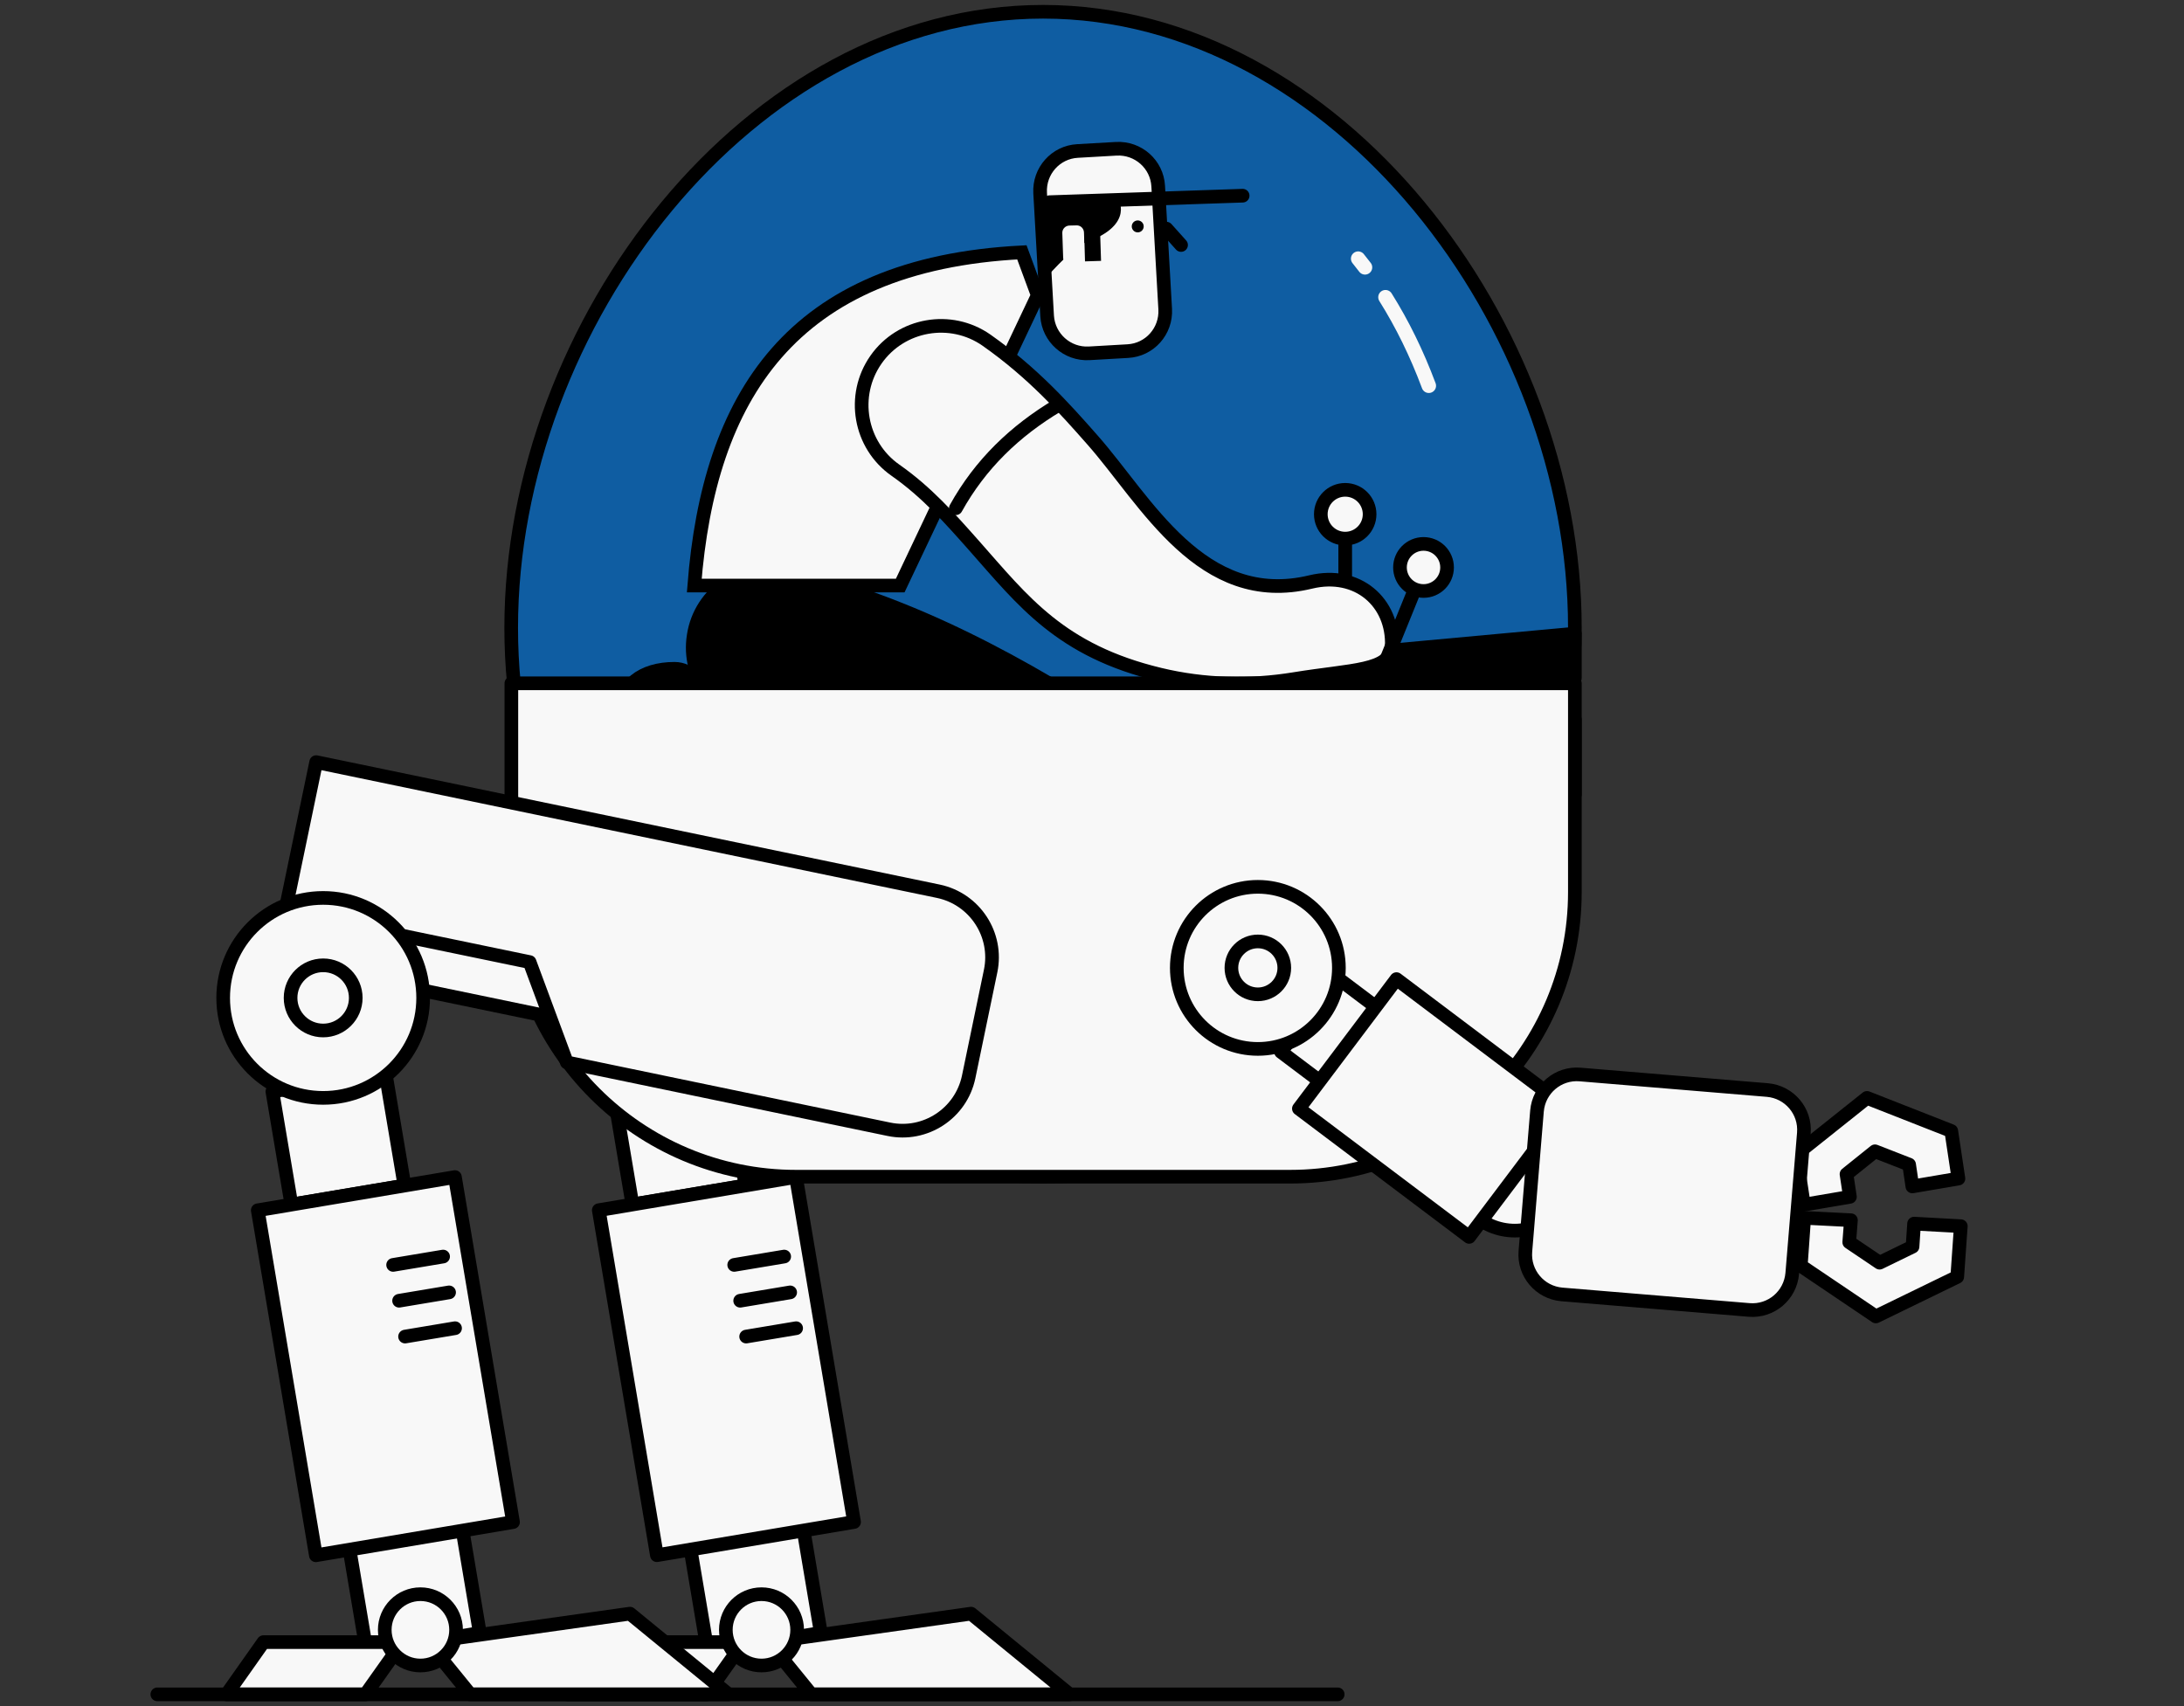
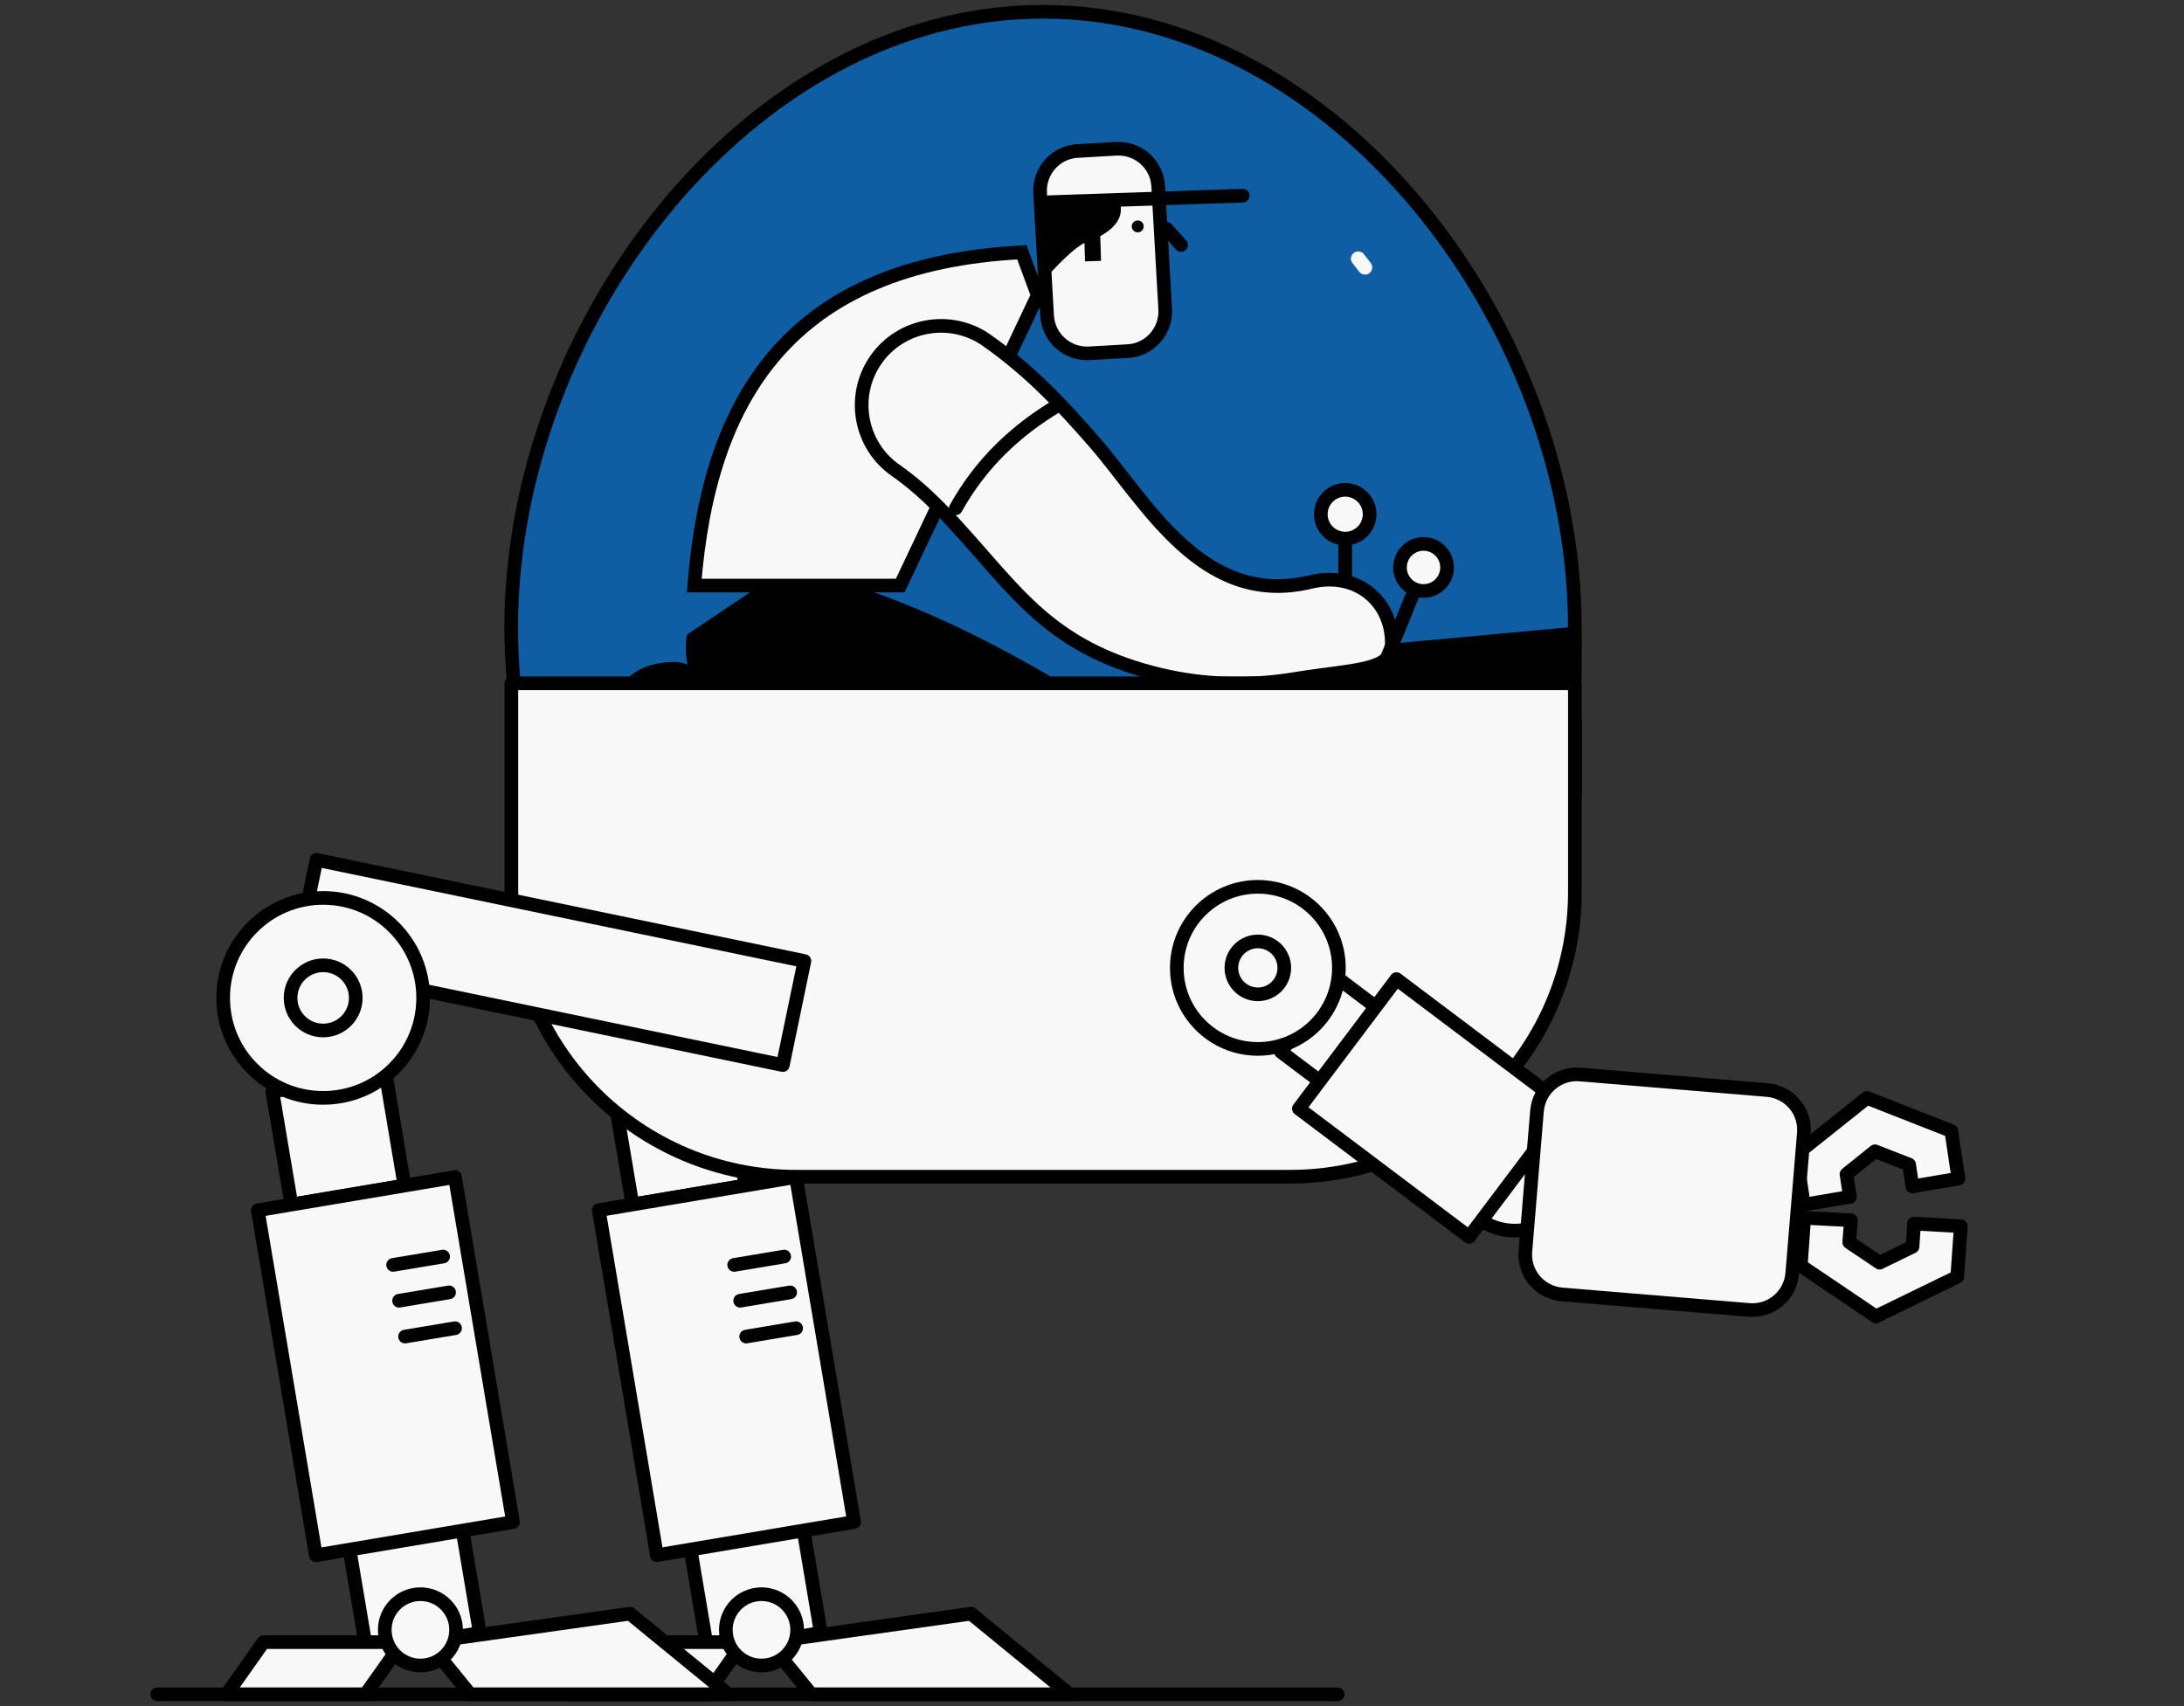
<svg xmlns="http://www.w3.org/2000/svg" version="1.1" id="Livello_1" x="0px" y="0px" viewBox="0 0 1280 1000" style="enable-background:new 0 0 1280 1000;" xml:space="preserve">
  <rect x="0" y="0" width="1280" height="1000" fill="#333333" stroke="none" />
  <style type="text/css">
	.st0{opacity:0.4;fill:#E1F0FF;}
	.st1{opacity:0.78;fill:#0070D2;stroke:#FFFFFF;stroke-miterlimit:10;}
	.st2{opacity:0.78;fill:none;stroke:#FFFFFF;stroke-width:8;stroke-miterlimit:10;}
	.st3{fill:#F4F5F6;stroke:#000000;stroke-width:8;stroke-linecap:round;stroke-miterlimit:10;}
	.st4{fill:#F4F5F6;}
	.st5{fill:none;stroke:#000000;stroke-width:8;stroke-linecap:round;stroke-linejoin:round;stroke-miterlimit:10;}
	.st6{fill:none;stroke:#000000;stroke-width:8;stroke-linecap:round;stroke-miterlimit:10;}
	.st7{fill:#F4F5F6;stroke:#000000;stroke-width:8;stroke-linecap:round;stroke-linejoin:round;stroke-miterlimit:10;}
	.st8{stroke:#000000;stroke-width:8;stroke-linecap:round;stroke-linejoin:round;stroke-miterlimit:10;}
	.st9{opacity:0.78;}
	.st10{fill:#F39322;}
	.st11{stroke:#000000;stroke-width:8;stroke-linecap:round;stroke-miterlimit:10;}
	.st12{opacity:0.78;fill:#0070D2;}
	.st13{opacity:0.9;fill:#0070D2;}
	.st14{opacity:0.3;fill:#0070D2;}
	.st15{fill:url(#);stroke:#000000;stroke-width:8;stroke-linecap:round;stroke-miterlimit:10;}
	.st16{fill:none;stroke:#0070D2;stroke-width:8;stroke-linecap:round;stroke-miterlimit:10;}
	.st17{fill:none;stroke:#0070D2;stroke-width:7;stroke-linecap:round;stroke-linejoin:round;stroke-miterlimit:10;}
	.st18{fill:#0070D2;stroke:#000000;stroke-width:8;stroke-linecap:round;stroke-miterlimit:10;}
	
		.st19{fill-rule:evenodd;clip-rule:evenodd;fill:#F4F5F6;stroke:#000000;stroke-width:8;stroke-linecap:round;stroke-linejoin:round;stroke-miterlimit:10;}
	.st20{fill-rule:evenodd;clip-rule:evenodd;fill:none;stroke:#000000;stroke-width:8;stroke-linecap:round;stroke-miterlimit:10;}
	.st21{fill:#FFFFFF;stroke:#000000;stroke-width:8;stroke-linecap:round;stroke-miterlimit:10;}
	.st22{opacity:0.78;fill:none;stroke:#0070D2;stroke-width:8;stroke-miterlimit:10;}
	.st23{opacity:0.78;fill:#0070D2;stroke:#000000;stroke-width:8;stroke-miterlimit:10;}
	.st24{fill:none;stroke:#FFFFFF;stroke-width:4;stroke-miterlimit:10;}
	.st25{fill:none;stroke:#F4F5F6;stroke-width:4;stroke-miterlimit:10;}
	.st26{fill:#F4F5F6;stroke:#000000;stroke-width:8;stroke-linecap:square;stroke-miterlimit:10;}
	.st27{fill:#FFFFFF;}
	.st28{opacity:0.6;fill:#0070D2;}
	.st29{fill:none;stroke:#000000;stroke-width:8;stroke-miterlimit:10;stroke-dasharray:60.82,10.137;}
	.st30{fill:none;stroke:#000000;stroke-width:8;stroke-miterlimit:10;}
	.st31{fill:none;stroke:#000000;stroke-width:8;stroke-linecap:square;stroke-linejoin:round;stroke-miterlimit:10;}
	.st32{fill:none;stroke:#0070D2;stroke-width:8;stroke-miterlimit:10;}
	.st33{fill:#0070D2;}
	.st34{fill:none;stroke:#0070D2;stroke-width:8;stroke-linecap:round;stroke-linejoin:round;stroke-miterlimit:10;}
	.st35{fill:#FFFFFF;stroke:#FFFFFF;stroke-width:8;stroke-linecap:round;stroke-miterlimit:10;}
	.st36{clip-path:url(#SVGID_00000006697384677181586210000001410502115911966643_);}
	.st37{clip-path:url(#SVGID_00000093154566121423419060000005892957125410210995_);}
	.st38{fill:#0070D2;stroke:#0070D2;stroke-width:8;stroke-linecap:round;stroke-miterlimit:10;}
	.st39{opacity:0.4;}
	.st40{fill:#E1F0FF;}
	.st41{fill:#FFFFFF;stroke:#000000;stroke-width:8;stroke-linecap:round;stroke-linejoin:round;stroke-miterlimit:10;}
	.st42{fill:#0070D2;stroke:#000000;stroke-width:8;stroke-miterlimit:10;}
	.st43{fill:#F4F5F6;stroke:#000000;stroke-width:8;stroke-miterlimit:10;}
	.st44{fill:#F4F5F6;stroke:#1D1D1B;stroke-width:8;stroke-miterlimit:10;}
	.st45{stroke:#000000;stroke-width:8;stroke-miterlimit:10;}
	.st46{opacity:0.8;fill:#0070D2;}
	.st47{fill:#F8F8F8;stroke:#000000;stroke-width:8;stroke-linecap:round;stroke-miterlimit:10;}
	.st48{fill:#F8F8F8;stroke:#000000;stroke-width:8;stroke-linecap:square;stroke-miterlimit:10;}
	.st49{stroke:#000000;stroke-width:8.488;stroke-linecap:round;stroke-miterlimit:10;}
	.st50{fill:#F8F8F8;stroke:#000000;stroke-width:7;stroke-linecap:round;stroke-miterlimit:10;}
	.st51{opacity:0.8;}
	.st52{opacity:0.5;fill:#0070D2;}
	.st53{clip-path:url(#SVGID_00000115474630674359633610000005092340642939763864_);}
	.st54{fill:none;stroke:#000000;stroke-width:120;stroke-linecap:round;stroke-miterlimit:10;}
	.st55{fill:#F8F8F8;stroke:#000000;stroke-width:7.593;stroke-linecap:round;stroke-miterlimit:10;}
	.st56{fill:#F8F8F8;}
	.st57{fill:#F8F8F8;stroke:#000000;stroke-width:8;stroke-linecap:round;stroke-linejoin:round;stroke-miterlimit:10;}
	.st58{fill:url(#);}
	.st59{fill:none;stroke:#000000;stroke-width:6.335;stroke-linecap:round;stroke-miterlimit:10;}
	.st60{opacity:0.7;fill:#0070D2;}
	.st61{fill:#F8F8F8;stroke:#000000;stroke-width:12;stroke-linecap:round;stroke-miterlimit:10;}
	.st62{fill:none;stroke:#F8F8F8;stroke-width:8.488;stroke-linecap:round;stroke-miterlimit:10;}
	.st63{fill:#F8F8F8;stroke:#000000;stroke-width:8.278;stroke-linecap:round;stroke-miterlimit:10;}
	.st64{fill:#F8F8F8;stroke:#000000;stroke-width:8.488;stroke-linecap:round;stroke-miterlimit:10;}
	.st65{fill:#F8F8F8;stroke:#000000;stroke-width:6;stroke-linecap:round;stroke-miterlimit:10;}
	.st66{opacity:0.17;}
	.st67{stroke:#F8F8F8;stroke-width:8;stroke-linecap:round;stroke-miterlimit:10;}
	.st68{fill:#F8F8F8;stroke:#000000;stroke-width:9.262;stroke-linecap:round;stroke-miterlimit:10;}
	.st69{fill:none;stroke:#F8F8F8;stroke-width:8;stroke-linecap:round;stroke-miterlimit:10;}
	.st70{fill:none;stroke:#000000;stroke-width:82;stroke-linecap:round;stroke-miterlimit:10;}
	.st71{opacity:0.8;fill:none;stroke:#0070D2;stroke-width:12;stroke-linecap:round;stroke-miterlimit:10;}
	.st72{fill:none;stroke:#000000;stroke-width:6.675;stroke-linecap:round;stroke-miterlimit:10;}
	.st73{fill:#F8F8F8;stroke:#000000;stroke-width:7.03;stroke-linecap:round;stroke-miterlimit:10;}
	.st74{clip-path:url(#SVGID_00000165929210928616438430000016943025818264651170_);}
	.st75{stroke:#000000;stroke-width:7.87;stroke-linecap:round;stroke-miterlimit:10;}
	.st76{fill:url(#);stroke:#000000;stroke-width:8.488;stroke-linecap:round;stroke-miterlimit:10;}
	.st77{fill:#F8F8F8;stroke:#000000;stroke-width:7.588;stroke-linecap:round;stroke-miterlimit:10;}
	.st78{fill:none;stroke:#0070D2;stroke-width:5;stroke-linecap:round;stroke-miterlimit:10;}
	.st79{opacity:0.69;}
	.st80{fill:none;stroke:#F8F8F8;stroke-width:8;stroke-linecap:round;stroke-linejoin:round;stroke-miterlimit:10;}
	.st81{fill:none;stroke:#000000;stroke-width:5;stroke-linecap:round;stroke-miterlimit:10;}
</style>
  <g>
    <polygon class="st57" points="1094.2,643.5 1052.7,676.6 1056.6,702.1 1057.2,706.1 1084.2,701.5 1082.2,688.2 1098.9,674.8    1118.9,682.6 1120.8,695.4 1147.8,690.8 1143.6,662.9  " />
    <path class="st60" d="M923,368c0,177.6-139.5,321.6-311.7,321.6S299.6,545.7,299.6,368S439.2,6.9,611.3,6.9S923,190.4,923,368z" />
    <g>
      <g>
        <rect x="376" y="533.1" transform="matrix(0.979 0.203 -0.203 0.979 125.457 -94.263)" class="st57" width="292.1" height="62.3" />
        <path class="st57" d="M385.2,446.7l-18.2,87.5l143.3,29.7l21.8,58.8L721,661.9c21.3,4.4,42.2-9.3,46.7-30.6l12.9-62.2     c4.4-21.3-9.3-42.2-30.6-46.7L385.2,446.7z" />
      </g>
      <g>
        <rect x="364.5" y="633.9" transform="matrix(0.986 -0.166 0.166 0.986 -105.126 75.208)" class="st57" width="67.2" height="67.2" />
        <rect x="408.6" y="896.2" transform="matrix(0.986 -0.166 0.166 0.986 -147.988 86.14)" class="st57" width="67.2" height="67.2" />
        <rect x="367" y="698.4" transform="matrix(0.986 -0.166 0.166 0.986 -126.859 81.618)" class="st57" width="117.2" height="205.1" />
        <circle class="st57" cx="389.3" cy="584.9" r="58.6" />
        <circle class="st57" cx="389.3" cy="584.9" r="19.1" />
        <line class="st5" x1="430.3" y1="741.4" x2="459.6" y2="736.5" />
        <line class="st5" x1="433.8" y1="762.4" x2="463.1" y2="757.5" />
        <line class="st5" x1="437.3" y1="783.4" x2="466.6" y2="778.5" />
      </g>
      <polygon class="st57" points="414.1,993.1 332.7,993.1 354.4,962.5 435.8,962.5   " />
      <polygon class="st57" points="475.5,993.1 626.9,993.1 569.1,945.8 450.6,962.5   " />
      <circle class="st57" cx="446.3" cy="955.3" r="20.9" />
    </g>
    <path class="st61" d="M470.1,440.5c-0.1-6.5-5.1-11.9-11.6-12.5c-48.3-4.6-46-34-63.2-34c-18,0-30.2,9-30.2,25.6   c0,16.7,14.3,27.4,31.8,29.1l50.1,0.2c13.1,0,23.1,4,23.1-8.2C470.1,440.7,470.1,440.6,470.1,440.5z" />
    <g>
-       <path d="M461.9,332.2c74.7,17.5,139.9,53.6,202.7,94.7c20.9,13.2,24.1,43.5,6.7,61c0,0-118.6,121.4-118.6,121.4    c-13.3,13.6-35.1,13.9-48.7,0.6c-12.9-12.6-13.7-33.1-2.3-46.7l108.9-130.2l9.3,62.7c-14.7-8.1-29.3-15.9-44-23.1    c-41.9-20.7-87.9-38.3-132.9-45.2c-26.5-4.2-44.6-29-40.4-55.4C406.8,344,434.5,325.5,461.9,332.2L461.9,332.2z" />
+       <path d="M461.9,332.2c74.7,17.5,139.9,53.6,202.7,94.7c20.9,13.2,24.1,43.5,6.7,61c0,0-118.6,121.4-118.6,121.4    c-13.3,13.6-35.1,13.9-48.7,0.6c-12.9-12.6-13.7-33.1-2.3-46.7l108.9-130.2l9.3,62.7c-14.7-8.1-29.3-15.9-44-23.1    c-41.9-20.7-87.9-38.3-132.9-45.2c-26.5-4.2-44.6-29-40.4-55.4L461.9,332.2z" />
    </g>
    <path class="st47" d="M598.9,147.9l9.3,25.2l-80.6,170.1H406.9C415.5,233.3,463,154.8,598.9,147.9z" />
    <path class="st47" d="M638.3,207.1l22.7-1.3c12.8-0.7,22.6-11.7,21.9-24.6l-4.1-72.1c-0.7-12.8-11.7-22.6-24.6-21.9l-22.7,1.3   c-12.8,0.7-22.6,11.7-21.9,24.6l4.1,72.1C614.5,198,625.5,207.8,638.3,207.1z" />
    <circle cx="666.8" cy="132.7" r="3.5" />
    <line class="st47" x1="683.6" y1="134" x2="692.2" y2="143.6" />
    <line class="st47" x1="728.3" y1="114.7" x2="615.1" y2="118.5" />
    <path d="M655,115.7c0,0,10.8,15.8-18.4,26.3c-8.6,3.1-25.6,23.2-25.6,23.2l-2.7-47.9L655,115.7z" />
-     <path class="st56" d="M631.7,155.2l-4.2,0.1c-2.4,0.1-4.3-1.8-4.4-4.1l-0.5-14.6c-0.1-2.4,1.8-4.3,4.1-4.4l4.2-0.1   c2.4-0.1,4.3,1.8,4.4,4.1l0.5,14.6C635.9,153.1,634.1,155.1,631.7,155.2z" />
    <polygon points="645.3,152.9 635.9,153.2 635.4,135.7 644.6,131.5  " />
    <polygon class="st8" points="756.7,397.4 923,397.4 923,371.4 756.7,386.7  " />
    <circle class="st57" cx="788.4" cy="301.4" r="14.3" />
    <line class="st5" x1="788.4" y1="368.3" x2="788.4" y2="319.7" />
    <g>
      <g>
        <path class="st47" d="M758.6,398c-26.2,4.3-53,3.6-78.8-2.6c-58.3-14-80-42.9-109.1-75.8c-14.2-16-27.5-31.1-45.9-44     c-21-14.7-26.1-43.8-11.4-64.8c14.7-21,43.8-26.1,64.8-11.4c27.3,19.2,45.8,40,62.1,58.5c31.3,35.4,63.8,98.7,127.9,83.2     c27.5-6.6,48.5,12,47.5,37.7C815.2,393.4,792.2,392.5,758.6,398z" />
      </g>
      <g>
        <path class="st6" d="M620.1,237.5c-25.2,15-45.6,34.6-59.9,60.4" />
      </g>
    </g>
    <path class="st6" d="M923,368c0,177.6-139.5,321.6-311.7,321.6S299.6,545.7,299.6,368S439.2,6.9,611.3,6.9S923,190.4,923,368z" />
    <circle class="st57" cx="834.3" cy="332.6" r="13.8" />
    <line class="st5" x1="810.1" y1="392.5" x2="827.7" y2="349.1" />
    <path class="st5" d="M923,465.7h-82c-9,0-16.4-7.3-16.4-16.4v-11.2c0-9,7.3-16.4,16.4-16.4h82V465.7z" />
-     <path class="st62" d="M812,174.2c9.8,15.6,18.3,32.9,25.4,51.9" />
    <path class="st62" d="M796,151.6c1.3,1.7,2.7,3.4,4,5.1" />
    <path class="st57" d="M756.1,689.7H466.6c-92.2,0-166.9-74.7-166.9-166.9V400.5H923v122.3C923,614.9,848.3,689.7,756.1,689.7z" />
    <g>
      <g>
        <rect x="176.1" y="533.1" transform="matrix(0.979 0.203 -0.203 0.979 121.292 -53.667)" class="st57" width="292.1" height="62.3" />
-         <path class="st57" d="M185.3,446.7l-18.2,87.5l143.3,29.7l21.8,58.8l188.8,39.2c21.3,4.4,42.2-9.3,46.7-30.6l12.9-62.2     c4.4-21.3-9.3-42.2-30.6-46.7L185.3,446.7z" />
      </g>
      <g>
        <rect x="164.6" y="633.9" transform="matrix(0.986 -0.166 0.166 0.986 -107.891 42.077)" class="st57" width="67.2" height="67.2" />
        <rect x="208.7" y="896.2" transform="matrix(0.986 -0.166 0.166 0.986 -150.752 53.01)" class="st57" width="67.2" height="67.2" />
        <rect x="167.1" y="698.4" transform="matrix(0.986 -0.166 0.166 0.986 -129.623 48.487)" class="st57" width="117.2" height="205.1" />
        <circle class="st57" cx="189.4" cy="584.9" r="58.6" />
        <circle class="st57" cx="189.4" cy="584.9" r="19.1" />
        <line class="st5" x1="230.4" y1="741.4" x2="259.7" y2="736.5" />
        <line class="st5" x1="233.9" y1="762.4" x2="263.2" y2="757.5" />
        <line class="st5" x1="237.4" y1="783.4" x2="266.7" y2="778.5" />
      </g>
      <polygon class="st57" points="214.2,993.1 132.8,993.1 154.4,962.5 235.9,962.5   " />
      <polygon class="st57" points="275.6,993.1 427,993.1 369.2,945.8 250.7,962.5   " />
      <circle class="st57" cx="246.4" cy="955.3" r="20.9" />
    </g>
    <g>
      <rect x="761.2" y="583.8" transform="matrix(0.602 -0.799 0.799 0.602 -173.935 873.288)" class="st57" width="54.5" height="54.5" />
      <circle class="st57" cx="887.8" cy="685.7" r="35.6" />
      <rect x="791.8" y="586.8" transform="matrix(0.602 -0.799 0.799 0.602 -184.263 929.188)" class="st57" width="95" height="124.9" />
      <circle class="st57" cx="737.2" cy="567.3" r="47.5" />
      <circle class="st57" cx="737.2" cy="567.3" r="15.5" />
      <polygon class="st57" points="1099.4,771.6 1147.1,748.4 1148.9,722.7 1149.2,718.7 1121.8,717.2 1120.9,730.7 1101.6,740.1     1083.8,728.1 1084.8,715.2 1057.4,713.8 1055.4,741.9   " />
      <path class="st57" d="M900.8,651.2l-6.8,82.2c-1.1,12.9,8.5,24.2,21.4,25.3l109.7,9.1c12.9,1.1,24.2-8.5,25.3-21.4l6.8-82.2    c1.1-12.9-8.5-24.2-21.4-25.3l-109.7-9.1C913.2,628.7,901.9,638.3,900.8,651.2z" />
    </g>
  </g>
  <line class="st47" x1="784" y1="993.1" x2="92.2" y2="993.1" />
</svg>